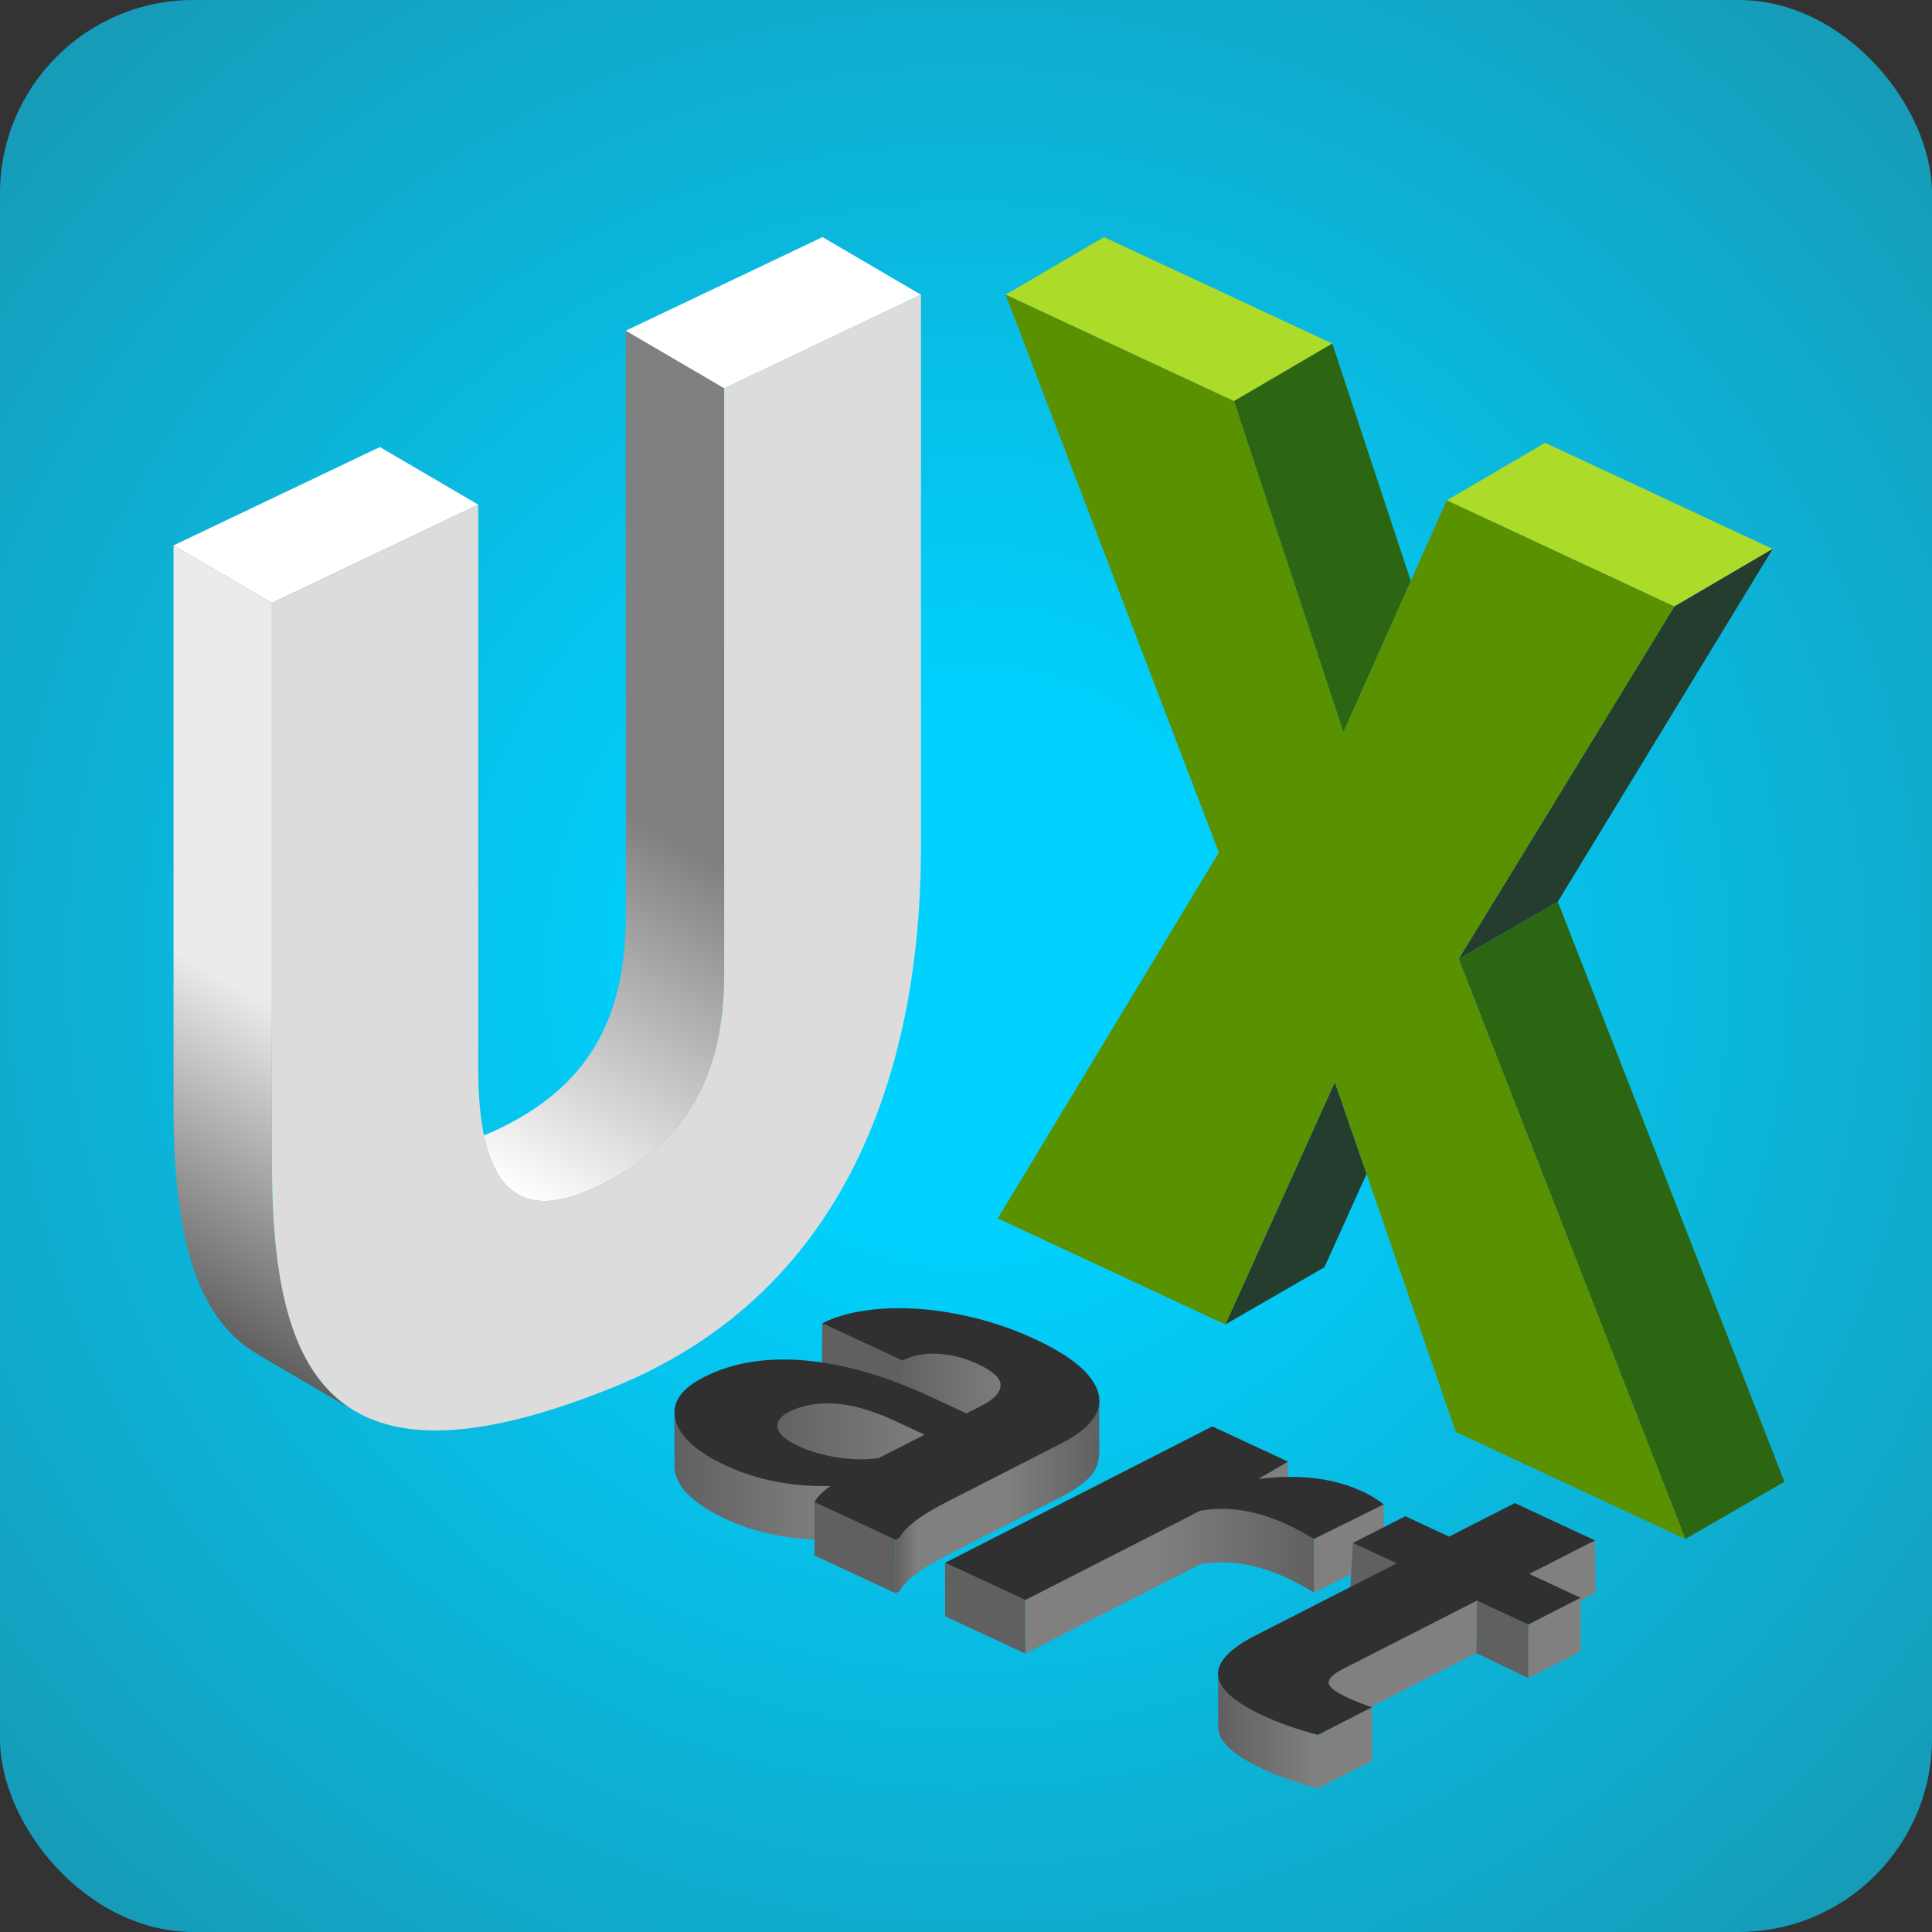
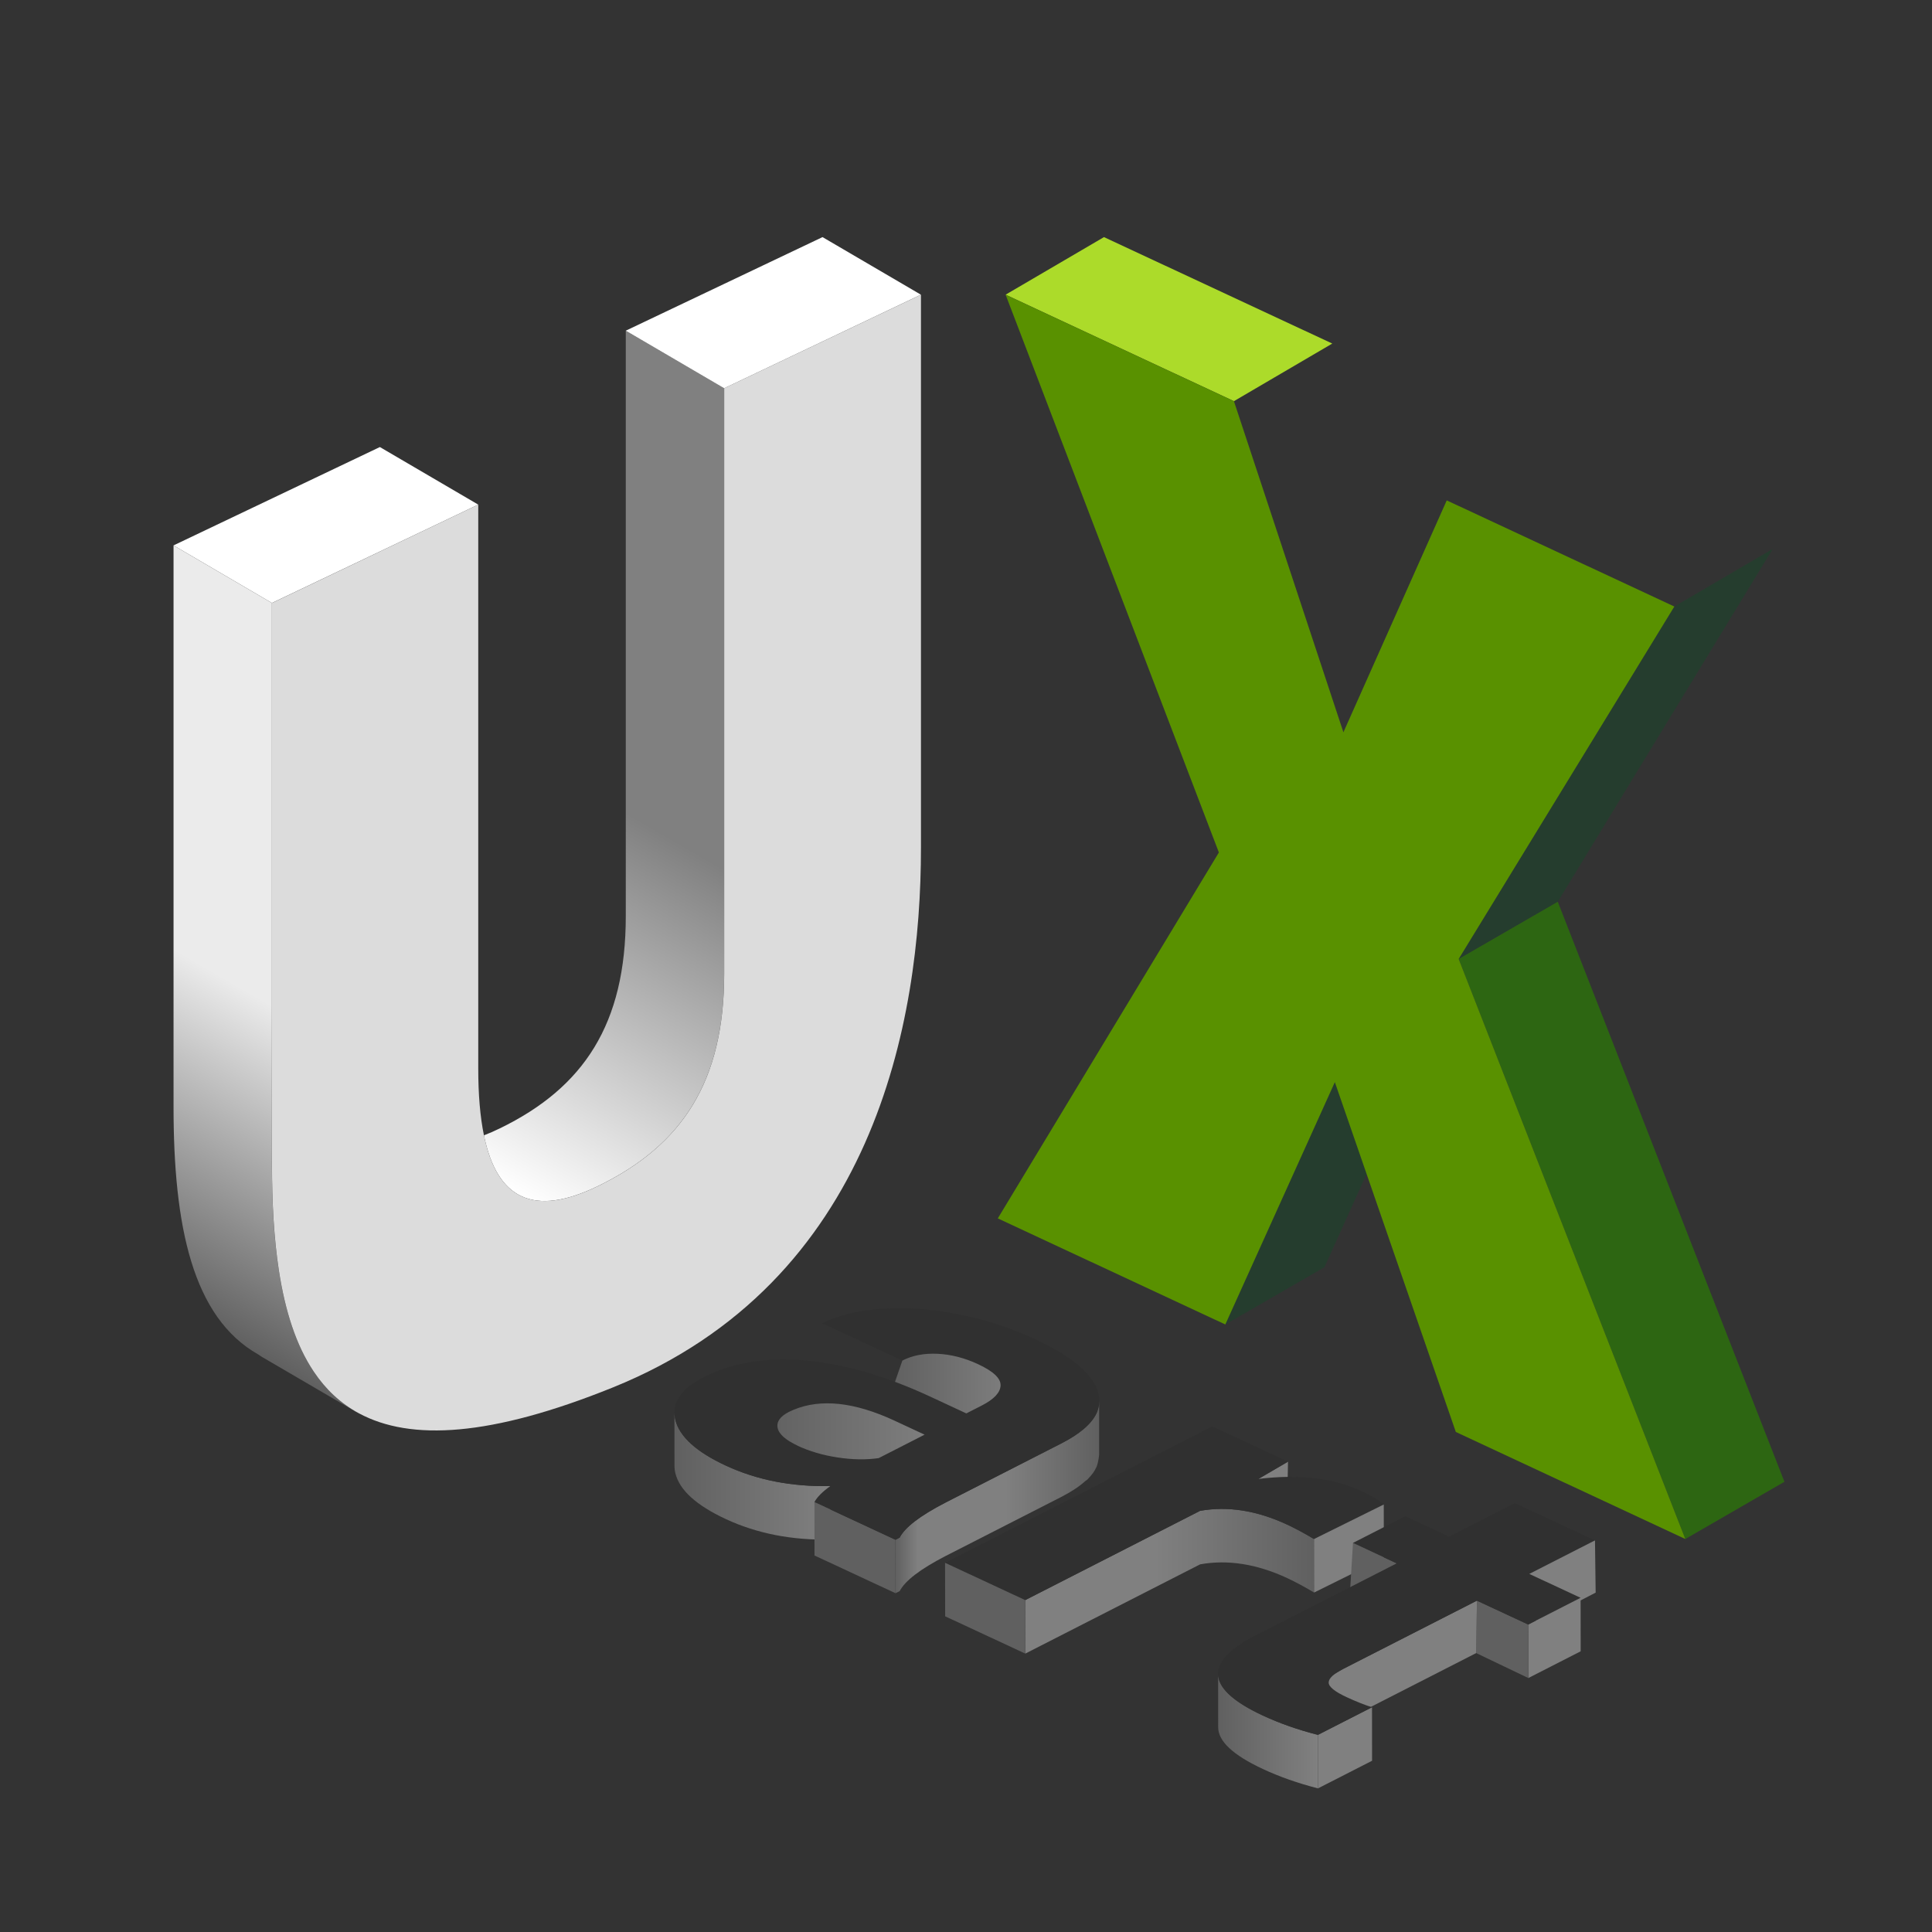
<svg xmlns="http://www.w3.org/2000/svg" xmlns:xlink="http://www.w3.org/1999/xlink" id="Capa_2" data-name="Capa 2" viewBox="0 0 631.57 631.57">
  <rect x="0" y="0" width="631.57" height="631.57" fill="#333333" stroke="none" />
  <defs>
    <style>
      .cls-1 {
        fill: url(#linear-gradient);
      }

      .cls-1, .cls-2, .cls-3, .cls-4, .cls-5, .cls-6, .cls-7, .cls-8, .cls-9, .cls-10, .cls-11, .cls-12, .cls-13, .cls-14, .cls-15, .cls-16, .cls-17, .cls-18 {
        stroke-width: 0px;
      }

      .cls-2 {
        fill: url(#linear-gradient-6);
      }

      .cls-3 {
        fill: #253d2e;
      }

      .cls-4 {
        fill: #dcdcdc;
      }

      .cls-5 {
        fill: url(#linear-gradient-5);
      }

      .cls-6 {
        fill: #303030;
      }

      .cls-7 {
        fill: #acdb2a;
      }

      .cls-8 {
        fill: url(#linear-gradient-2);
      }

      .cls-9 {
        fill: gray;
      }

      .cls-10 {
        fill: url(#linear-gradient-7);
      }

      .cls-11 {
        fill: url(#linear-gradient-3);
      }

      .cls-12 {
        fill: url(#radial-gradient);
      }

      .cls-13 {
        fill: url(#linear-gradient-8);
      }

      .cls-14 {
        fill: #606060;
      }

      .cls-15 {
        fill: #2d6612;
      }

      .cls-16 {
        fill: #599100;
      }

      .cls-17 {
        fill: #fff;
      }

      .cls-18 {
        fill: url(#linear-gradient-4);
      }
    </style>
    <radialGradient id="radial-gradient" cx="315.78" cy="315.78" fx="315.78" fy="315.78" r="415.61" gradientUnits="userSpaceOnUse">
      <stop offset=".2" stop-color="#00d1ff" />
      <stop offset="1" stop-color="#169cb9" />
    </radialGradient>
    <linearGradient id="linear-gradient" x1="433.23" y1="144.48" x2="564.31" y2="371.51" gradientTransform="translate(700.81) rotate(-180) scale(1 -1)" gradientUnits="userSpaceOnUse">
      <stop offset=".52" stop-color="gray" />
      <stop offset="1" stop-color="#fff" />
    </linearGradient>
    <linearGradient id="linear-gradient-2" x1="667.69" y1="413.47" x2="559.95" y2="226.86" gradientTransform="translate(700.81) rotate(-180) scale(1 -1)" gradientUnits="userSpaceOnUse">
      <stop offset="0" stop-color="#606060" />
      <stop offset=".47" stop-color="#ebebeb" />
    </linearGradient>
    <linearGradient id="linear-gradient-3" x1="335.15" y1="516.92" x2="429.57" y2="516.92" gradientUnits="userSpaceOnUse">
      <stop offset=".45" stop-color="gray" />
      <stop offset="1" stop-color="#606060" />
    </linearGradient>
    <linearGradient id="linear-gradient-4" x1="398.2" y1="565.79" x2="430.85" y2="565.79" gradientUnits="userSpaceOnUse">
      <stop offset="0" stop-color="#606060" />
      <stop offset="1" stop-color="gray" />
    </linearGradient>
    <linearGradient id="linear-gradient-5" x1="220.47" y1="482.51" x2="271.47" y2="482.51" xlink:href="#linear-gradient-4" />
    <linearGradient id="linear-gradient-6" x1="249.15" y1="467.54" x2="306.6" y2="467.54" xlink:href="#linear-gradient-4" />
    <linearGradient id="linear-gradient-7" x1="291.21" y1="451.53" x2="332.04" y2="451.53" xlink:href="#linear-gradient-4" />
    <linearGradient id="linear-gradient-8" x1="292.72" y1="489.42" x2="359.3" y2="489.42" gradientUnits="userSpaceOnUse">
      <stop offset="0" stop-color="#606060" />
      <stop offset=".11" stop-color="gray" />
      <stop offset=".54" stop-color="gray" />
      <stop offset="1" stop-color="#606060" />
    </linearGradient>
  </defs>
  <g id="Layer_1" data-name="Layer 1">
-     <rect class="cls-12" width="631.57" height="631.57" rx="63.24" ry="63.24" />
    <g>
      <g>
        <path class="cls-1" d="M236.73,318.29c0,35.29-13.73,56.08-41.18,69.41-21.24,10.32-33.08,4.18-37.36-16.56,1.67-.64,3.4-1.39,5.2-2.27,27.45-13.33,41.18-34.12,41.18-69.41,0-35.29,0-191.37,0-191.37l32.16,18.82s0,156.07,0,191.37Z" />
        <polygon class="cls-17" points="124.18 146.14 156.34 164.96 124.18 180.29 88.89 197.11 56.73 178.29 124.18 146.14" />
        <path class="cls-8" d="M88.89,197.11s0,113.72,0,183.52c0,12.63.65,24.28,2.26,34.69,2.04,13.23,5.63,24.44,11.39,33.04,3.87,5.77,8.71,10.37,14.73,13.62-.15-.07-.3-.12-.45-.19l-31.1-18.16s-.5-.29-1.34-.88c-21.46-12.18-27.65-41.92-27.65-80.94,0-69.8,0-183.52,0-183.52l32.16,18.82Z" />
        <path class="cls-4" d="M124.18,180.29l32.16-15.33s0,146.66,0,184.31c0,8.51.61,15.81,1.86,21.87,4.27,20.74,16.12,26.88,37.36,16.56,27.45-13.33,41.18-34.12,41.18-69.41,0-35.29,0-191.37,0-191.37l32.16-15.29,32.16-15.29v.78s0,134.54,0,180.03c0,56.86-15.29,141.92-100.78,176.43-39.8,16.07-66.04,17.57-82.99,8.41-6.02-3.25-10.87-7.85-14.73-13.62-5.77-8.6-9.35-19.81-11.39-33.04-1.6-10.41-2.26-22.06-2.26-34.69,0-69.8,0-183.52,0-183.52l35.29-16.83Z" />
        <polygon class="cls-17" points="268.88 77.51 301.04 96.33 268.88 111.63 236.73 126.92 204.57 108.1 268.88 77.51" />
      </g>
      <g>
        <polygon class="cls-7" points="403.37 131.14 435.52 112.31 360.89 77.51 328.73 96.33 403.37 131.14" />
-         <polygon class="cls-7" points="547.34 198.27 579.49 179.45 505.1 144.76 472.94 163.58 547.34 198.27" />
-         <polygon class="cls-15" points="461.19 189.94 435.52 112.31 403.37 131.14 439.16 239.38 461.19 189.94" />
        <polygon class="cls-3" points="509.24 294.78 579.49 179.45 547.34 198.27 476.84 313.49 509.24 294.78" />
        <polygon class="cls-3" points="400.56 432.97 432.95 414.26 446.74 383.76 436.36 353.75 400.56 432.97" />
        <polygon class="cls-15" points="509.24 294.78 476.84 313.49 550.93 503.1 583.33 484.39 509.24 294.78" />
        <polygon class="cls-16" points="439.16 239.38 472.94 163.58 547.34 198.27 476.84 313.49 550.93 503.1 475.91 468.11 436.36 353.75 400.56 432.97 326.18 398.29 398.45 278.67 328.73 96.33 403.37 131.14 439.16 239.38" />
      </g>
    </g>
    <g>
      <path class="cls-11" d="M335.17,540.56l57.16-29.18c9.06-1.62,18.54-.12,28.46,4.5,2.72,1.27,5.65,2.84,8.78,4.72l-.02-17.49c-3.14-1.88-6.06-3.45-8.78-4.72-9.91-4.61-19.4-6.11-28.46-4.5l-57.16,29.18.02,17.49Z" />
      <polygon class="cls-9" points="421.05 477.81 420.84 488.61 411.36 483.46 421.05 477.81" />
      <path class="cls-6" d="M429.55,503.11c-3.14-1.88-6.06-3.45-8.78-4.72-9.91-4.61-19.4-6.11-28.46-4.5l-57.16,29.18-26.2-12.19,87.36-44.59,24.75,11.52-9.69,5.66c13.28-1.65,24.57-.3,33.88,4.03,2.9,1.35,5.27,2.8,7.11,4.33l-22.81,11.29Z" />
      <polygon class="cls-9" points="429.55 503.11 429.57 520.6 452.37 509.31 452.35 491.82 429.55 503.11" />
      <polygon class="cls-14" points="442.29 504.39 441.07 524.54 459.69 520 456.61 511.06 442.29 504.39" />
      <polygon class="cls-9" points="499.58 531.06 499.61 548.55 516.72 539.81 516.7 522.32 499.58 531.06" />
      <polygon class="cls-14" points="482.81 523.25 482.57 540.39 499.61 548.55 499.58 531.06 482.81 523.25" />
      <polygon class="cls-9" points="430.83 567.13 430.85 584.62 448.53 575.59 448.51 558.11 430.83 567.13" />
      <polygon class="cls-9" points="482.81 523.25 482.57 540.39 430.4 567.04 427.44 552.25 439.21 545.51 482.81 523.25" />
      <path class="cls-18" d="M398.2,546.97c-.13,4.62,4.76,9.24,14.66,13.85,5.44,2.53,11.43,4.64,17.97,6.31l.02,17.49c-6.54-1.68-12.53-3.78-17.97-6.31-9.84-4.58-14.73-9.16-14.66-13.76l-.02-17.58Z" />
      <polygon class="cls-9" points="521.4 503.55 521.62 520.63 502.27 530.63 492.92 506.31 521.4 503.55" />
      <path class="cls-6" d="M521.4,503.55l-21.48,10.96,16.77,7.81-17.12,8.74-16.77-7.81-43.6,22.25c-3.23,1.65-4.85,3.15-4.86,4.52,0,1.36,1.95,2.96,5.88,4.78,2.9,1.35,5.66,2.45,8.27,3.3l-17.68,9.03c-6.54-1.68-12.53-3.78-17.97-6.31-18.38-8.55-19.48-17.13-3.32-25.73l47.07-24.03-14.32-6.67,17.12-8.74,14.32,6.67,21.48-10.96,26.2,12.19Z" />
      <path class="cls-5" d="M220.47,461.73c0,.8.11,1.61.31,2.45,1.36,5.47,6.85,10.44,16.46,14.91,10.16,4.73,21.56,6.96,34.2,6.7l.02,17.49c-12.64.26-24.04-1.97-34.2-6.7-9.61-4.47-15.1-9.44-16.46-14.91-.21-.85-.32-1.67-.31-2.48l-.02-17.46Z" />
      <polygon class="cls-14" points="308.94 510.88 308.97 528.37 335.17 540.56 335.15 523.08 308.94 510.88" />
      <polygon class="cls-2" points="280 455.57 265.9 453.96 253.25 460.45 249.15 469.27 264.97 476.64 284.07 481.12 295.02 477.69 306.6 468.77 280 455.57" />
      <polygon class="cls-10" points="294.99 444.75 295.25 438.18 315.77 437.83 332.04 448.98 329.53 456.69 317.88 465.22 298.67 456.83 291.21 455.68 294.99 444.75" />
      <polygon class="cls-14" points="266.24 491.01 266.26 508.49 292.74 520.82 292.72 503.33 266.24 491.01" />
      <path class="cls-13" d="M359.3,458.02s-.19,2.34-.8,3.86c-1.63,3.54-5.51,6.88-11.63,10l-37.86,19.33c-8.23,4.26-13.2,8.06-14.91,11.42l-1.37.7.02,17.49,1.37-.7c1.71-3.35,6.68-7.16,14.91-11.42l37.86-19.33c3.3-1.69,5.93-3.43,7.93-5.24.3-.18.55-.37.74-.57,1.49-1.58,2.23-2.55,2.82-3.91.05-.09.11-.18.15-.27v-.06c.59-1.52.78-3.79.78-3.79v-17.49Z" />
-       <polygon class="cls-14" points="268.79 432.55 268.69 448.23 294.89 460.42 294.99 444.75 268.79 432.55" />
      <path class="cls-6" d="M266.24,491.01c.89-1.63,2.62-3.37,5.2-5.22-12.64.26-24.04-1.97-34.2-6.7-9.61-4.47-15.1-9.44-16.46-14.91-.55-2.2-.38-4.28.52-6.22,1.33-2.87,4.24-5.46,8.74-7.75,9.26-4.73,20.21-6.56,32.87-5.5,12.66,1.06,26.3,4.96,40.92,11.72l12.06,5.61,5-2.55c4.04-2.06,6.1-4.25,6.2-6.57.1-2.32-2.37-4.65-7.38-6.98-4.41-2.05-8.82-3.18-13.2-3.39-4.4-.21-8.23.53-11.52,2.21l-26.2-12.19c5.06-2.58,11.49-4.16,19.31-4.72,7.81-.57,16.14.02,25,1.75,8.86,1.73,17.27,4.45,25.25,8.17,12.09,5.63,18.98,11.47,20.67,17.54.63,2.27.46,4.47-.52,6.6-1.63,3.54-5.51,6.88-11.63,10l-37.86,19.33c-8.23,4.26-13.2,8.06-14.91,11.42l-1.37.7-26.47-12.32ZM260.8,472.64c3.87,1.8,8.2,3.07,13,3.8,4.8.74,9.27.81,13.43.22l15.02-7.67-9.79-4.56c-13.12-6.1-24.14-7.29-33.05-3.57l-1.46.66c-2.91,1.48-4.16,3.24-3.74,5.27.41,2.03,2.62,3.97,6.6,5.83Z" />
    </g>
  </g>
</svg>